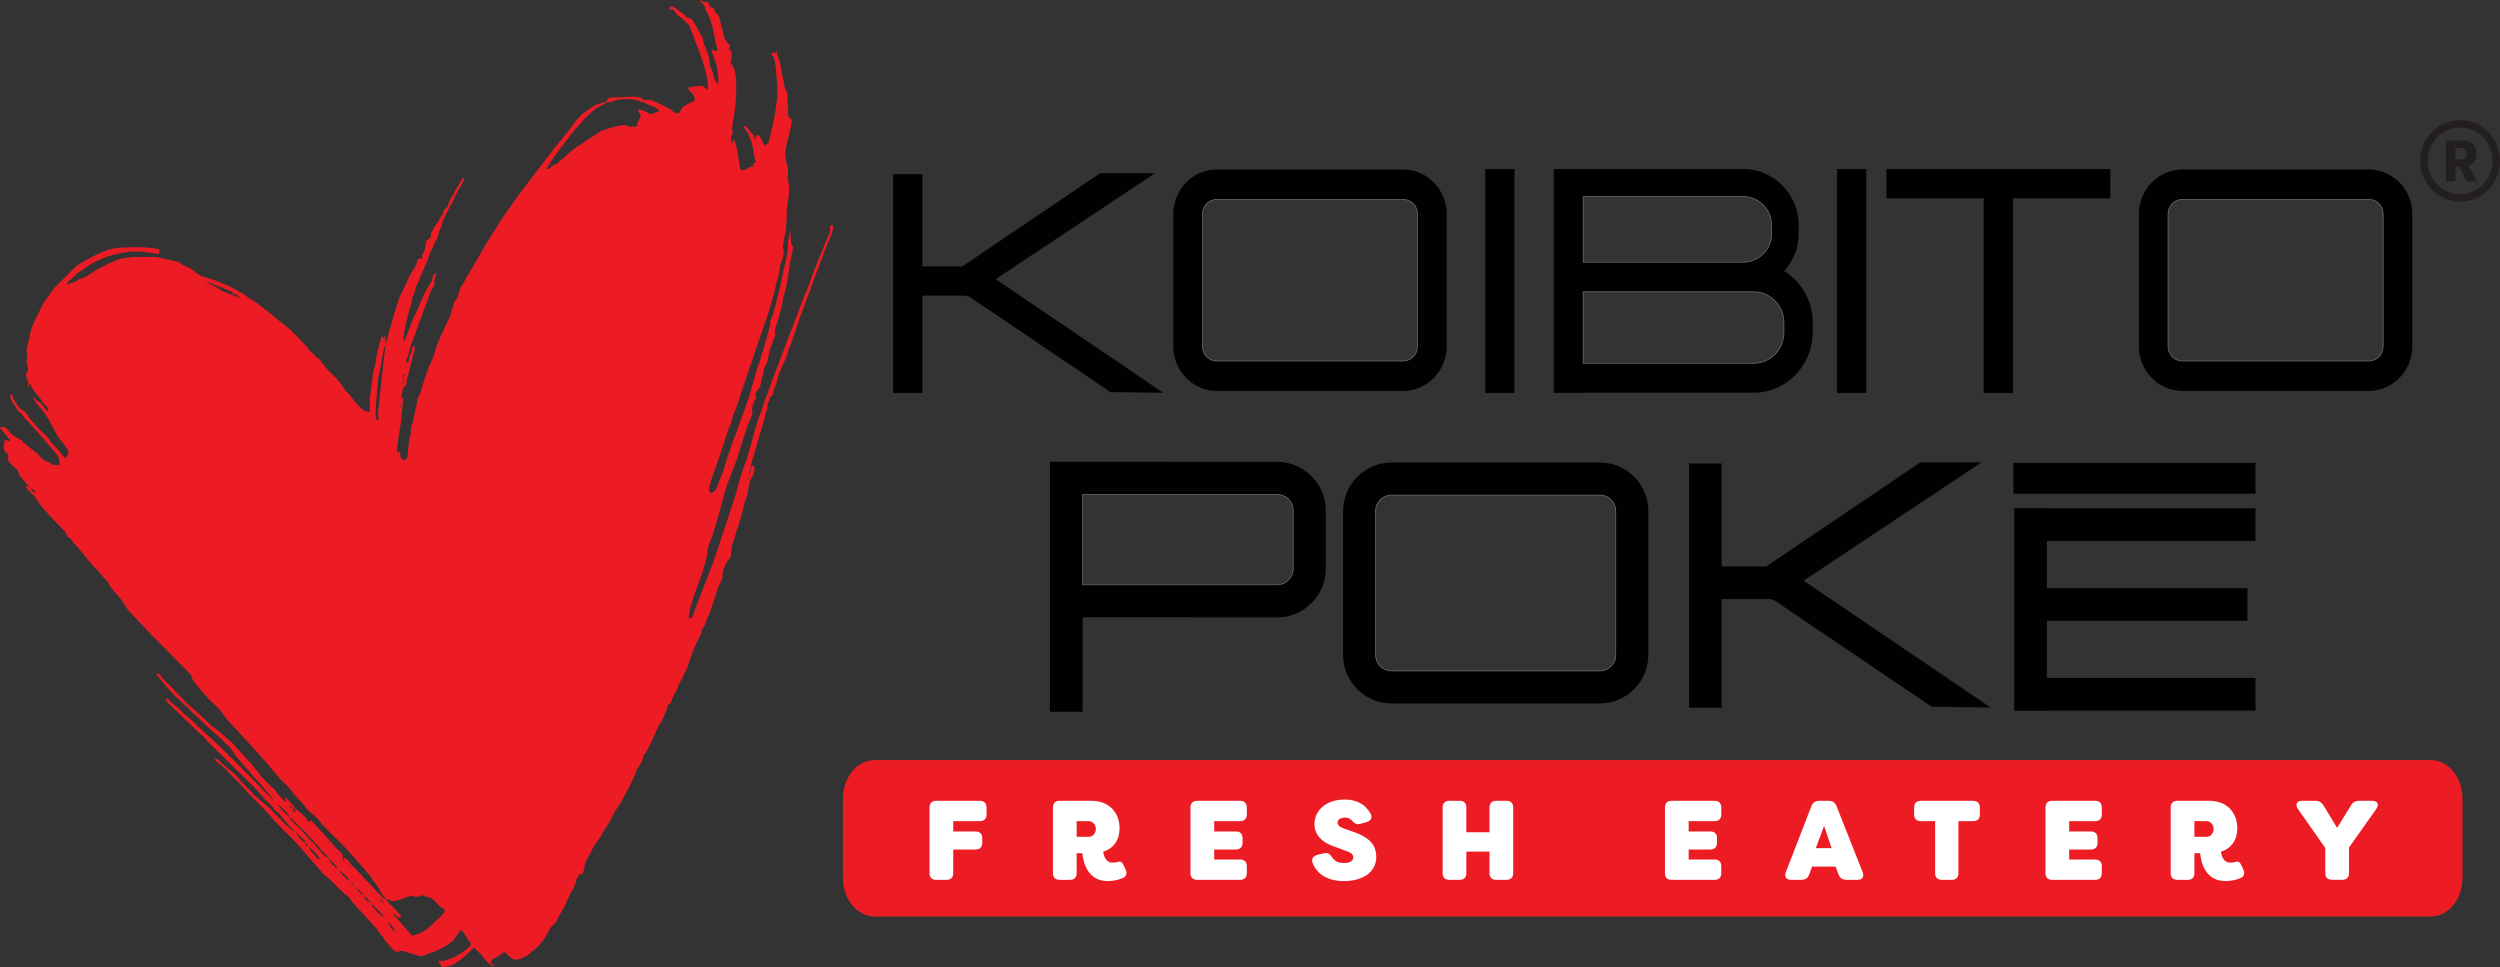
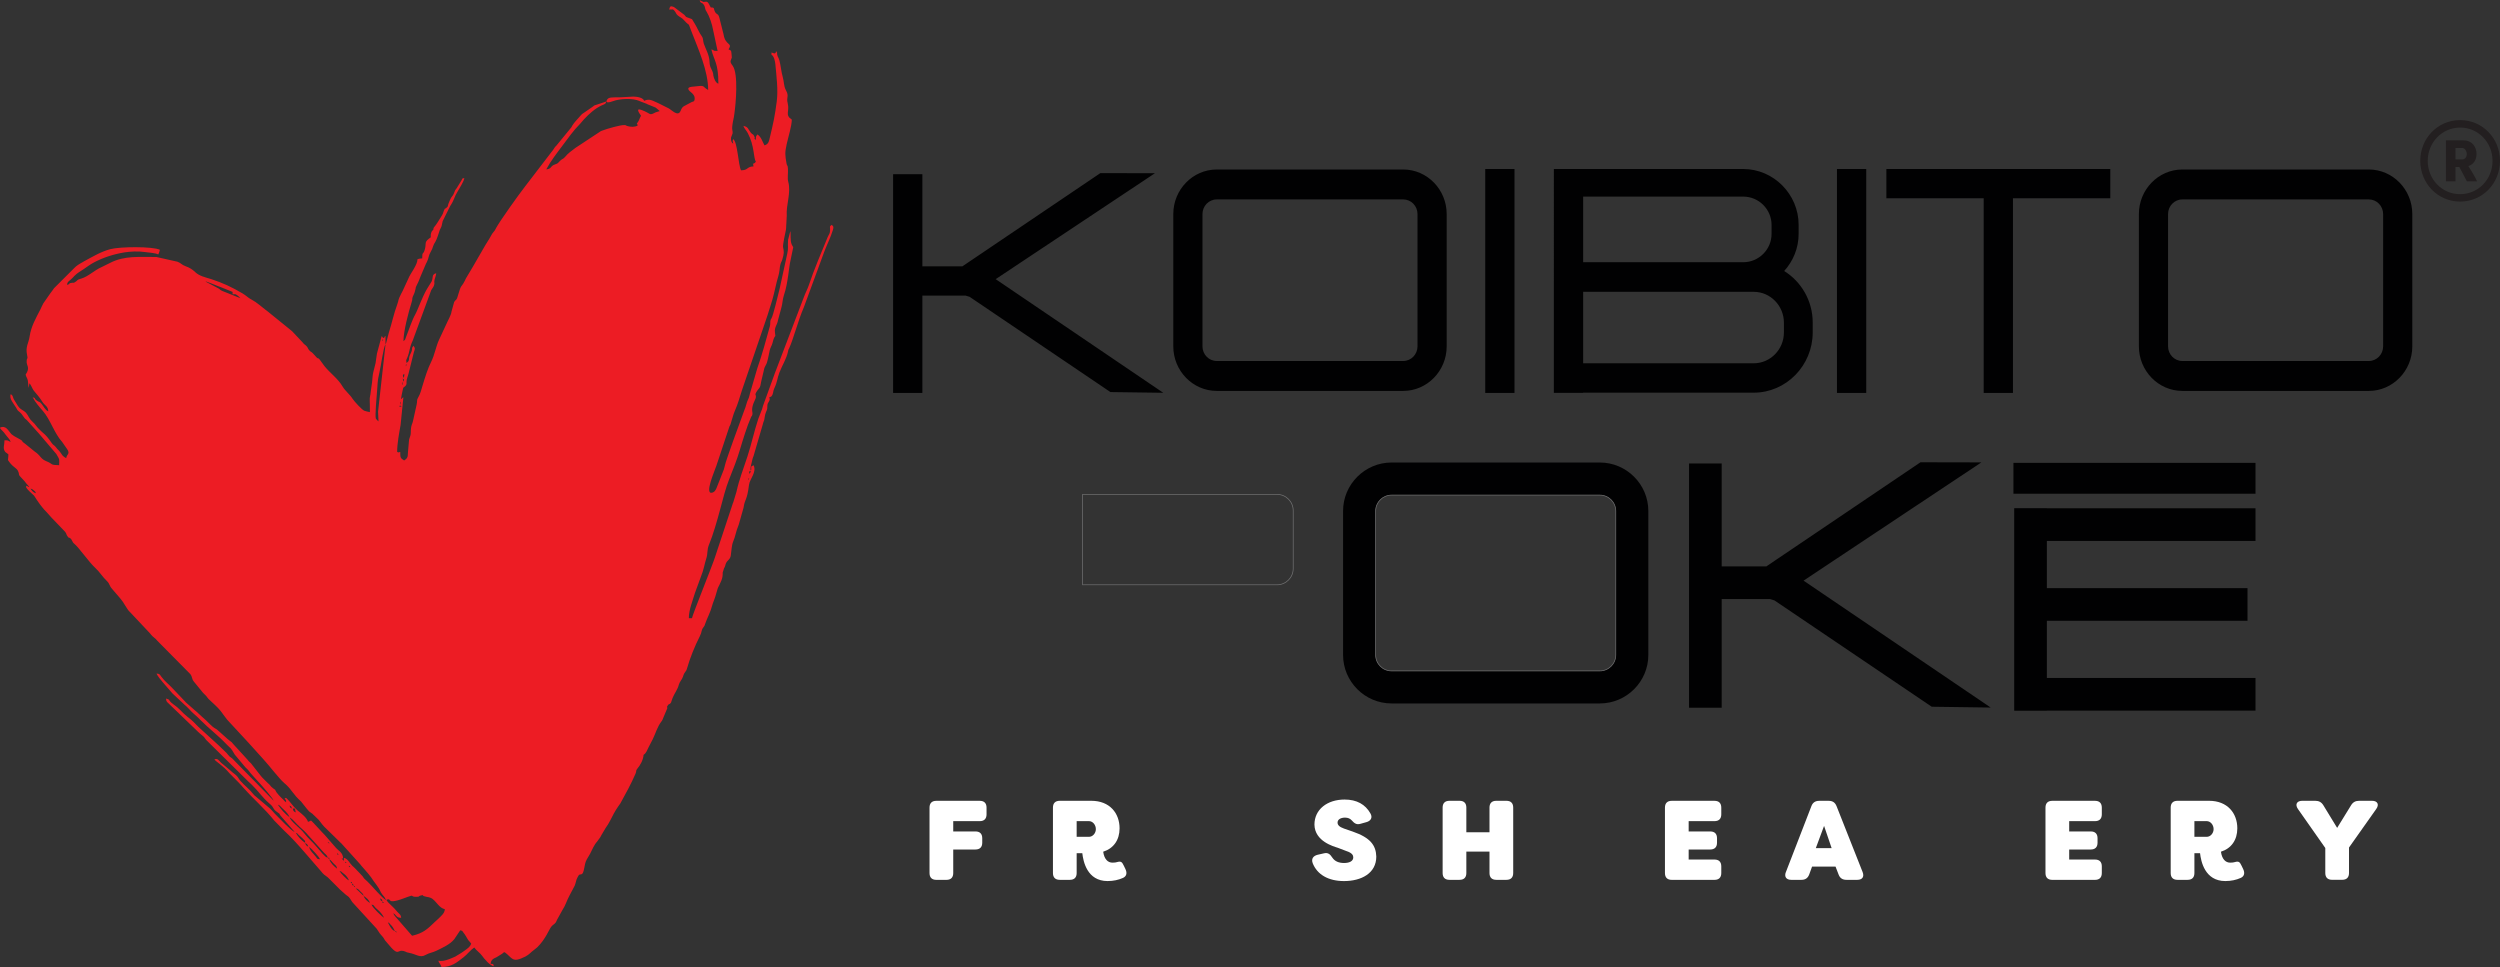
<svg xmlns="http://www.w3.org/2000/svg" id="Layer_2" data-name="Layer 2" viewBox="0 0 797.05 308.29">
  <rect x="0" y="0" width="797.05" height="308.29" fill="#333333" stroke="none" />
  <defs>
    <style>
      .cls-1, .cls-2 {
        fill: #010102;
      }

      .cls-1, .cls-3 {
        fill-rule: evenodd;
      }

      .cls-4 {
        fill: #231f20;
      }

      .cls-5 {
        fill: #fff;
      }

      .cls-6 {
        fill: none;
        stroke: #737374;
        stroke-miterlimit: 2.61;
        stroke-width: .22px;
      }

      .cls-3 {
        fill: #ed1c24;
      }
    </style>
  </defs>
  <g id="Layer_1-2" data-name="Layer 1">
    <g>
-       <path class="cls-3" d="M278.88,242.32h496.08c5.6,0,10.14,5.51,10.14,12.31v25.26c0,6.8-4.54,12.31-10.14,12.31h-496.08c-5.6,0-10.14-5.51-10.14-12.31v-25.26c0-6.8,4.54-12.31,10.14-12.31Z" />
      <path class="cls-3" d="M203.04,39.31c.2.36.12.26.25.75-1.04.5-2.1.43-3.15.16-.95-.25-.16-.28-1.09-.34-1.18-.08-5.52,1.16-7.11,1.78-.07.03-.28.11-.36.14l-8.1,5.34c-1.19.9-2.4,1.73-3.33,2.89-.58.73-.9.55-1.54,1.2-1.28,1.33-.61.69-2.11,1.38-1.01.47-.73,1.26-2.34,1.39,1.43-2.7,3.31-5.08,5.15-7.54,1.8-2.4,3.53-4.89,5.67-7.02l1.27-1.47c1.64-1.72,3.4-3.34,5.58-4.37.86-.4,1.25-.34,1.49-1.25l-3.79,1.26c-.31.16-.03.01-.38.28l-2.65,1.84c-.84.6-.84.45-1.5,1.24-.89,1.07-1.89,1.96-2.58,3.14-.34.57-.07.3-.6.9l-4.37,5.34c-.83.76-.77,1.1-1.41,1.83l-8.64,11.27c-2.04,2.62-7.77,10.63-9.21,13.19-.29.51-.18.44-.54.96-.11.16-.58.71-.67.83-.03.04-.07.11-.1.15l-.9,1.58c-.41.62-.7,1.15-1.15,1.84l-3.1,5.36c-.36.59-.64,1.09-1,1.74l-2.14,3.58c-.36.68-.52,1.18-.94,1.8-.59.89-.73.82-1.08,1.9l-.83,2.66c-.29.76-.54.5-.96,1.28l-.85,3.09c-.1.55,0,.28-.27.99-.32.84-.53,1.21-.87,1.89l-2.77,5.94c-1.05,2.22-1.44,4.91-2.56,7.14-1.12,2.22-1.92,4.87-2.66,7.3-.42,1.38-.78,2.97-1.55,4.19-.43.7-.18,1.12-.4,2.05l-1.04,4.7c-.37,2.04-.82,1.52-.85,4.51,0,.75-.4,1.42-.54,2.06l-.37,4.24c.01,1.35-.21,1.74-1.2,2.4-1.19-.8-1.24-.82-1.24-2.74-.79.17-.39.25-.99,0,0-2.64.65-6.11,1.1-8.6l.89-8.82c-.68.27-.35.62-.75.5.06-.71.32-1.73.43-2.31.33-1.75.27-1.12.86-1.69.73-.72.31-.96.53-2.14.11-.56.51-1.48.67-2.31l1.59-6.38c.43-1.27.46-1.25-.1-2.08-.93,1.07.05.63-1.03,2.7-.8,1.53.08,1.91-1.21,2.77-.11-1.28-.22-.56.19-1.54.98-2.36.56-2.95,1.82-5.66l5.88-16.02c.32-.57.73-.98.91-1.58.28-.96-.12-.61.16-1.82.19-.82.43-1.06.51-1.99-1.5.4-.89,1.26-1.42,2.56l-1.52,2.46c-1.59,2.69-2.99,6.83-3.77,8.18-.98,1.7-2.04,5.01-2.88,7.07-.38.94-.15.86-.86,1.38.08-3.39,1.54-8.93,2.66-12.54.33-1.07.04-.72.27-1.48.2-.63.4-.77.65-1.56.82-2.61-.34-.14,1.18-3.3.23-.47.39-1.02.64-1.6l1.71-4.02c.02-.05.05-.12.08-.17.21-.46,0,.04.26-.49.78-1.58.41-1.88,1.31-3.42.41-.7.42-.84.67-1.57.26-.75.36-.89.74-1.5.63-1.03,1.02-2.73,1.43-3.79l.49-1.01c.23-.61.24-1.21.43-1.81l2.31-4.66c1.15-1.73,1.18-2.31,1.82-3.65.09-.18.3-.54.44-.8.81-1.51,2.23-3.53,2.33-4.64-1.07.29-.46.09-.93.81l-1.52,2.46c-.53.75-.38.32-.73,1.27-.68,1.85-.68.56-1.86,3.61-.44,1.13.14.53-.65,1.34-.67.68-.25-.33-.82.92-.23.51-.2.82-.57,1.42l-1.33,2.15s-.07.1-.1.15l-.5.75c-1.49,1.84-.46.84-.92,1.64-.2.34-.4.16-.68,1.1-.02.06-.04.24-.05.3-.01.03-.03.1-.04.13v.87c-2.28,1.59-1.31,1.63-1.87,3.78-.54,2.05-.86.48-.86,2.93-.76.02-.91.11-1.49.25-.04,1.93-2.28,4.51-2.95,6.25l-1.81,3.92c-.08.15-.34.65-.43.81-1.23,2.42-.64,1.7-1.28,3.45-1.16,3.14-1.63,5.75-2.68,9.01l-.82,3.16c-.2.57-.06.24-.24.51v-2.49c-1.46.59,1.15-.81-.28.24-.73.53-.34.25-.57.1-1.7-1.1,1.16.29-.4-.34l-1.48,5.49c-.15,1.15-.31,2.14-.44,3.05l-.75,2.98c-.23,1.06-.24,1.98-.36,3.12-.09.87-.36,2.13-.43,3.05-.1,1.24-.37,1.57-.32,2.74.06,1.24.05,2.46.05,3.71-.53-.12-1.26-.23-1.79-.44-.8-.33-3.27-3.09-3.7-3.77-.88-1.41-2.43-2.6-3.23-3.98-1.44-2.48-3.96-4.24-5.74-6.45l-1.58-2.16c-.77-.78.03,0-.78-.47l-1.19-1.29c-.64-.78-.71-.46-1.33-1.16-.5-.58-.36-.8-.89-1.35-.63-.65-.53-.27-1.27-1.22l-3.26-3.46c-.23-.19-.21-.17-.4-.34l-7.42-6.01c-.35-.24-.37-.29-.71-.54-1.34-1-2.82-2.39-4.31-3.16-1.33-.69-1.77-1.32-2.96-2.02-3.31-1.97-6.44-3.44-10.09-4.6-1.72-.54-3.72-.95-5.02-2.2-.96-.92-1.85-1.45-3.08-1.89-1.31-.47-1.38-.96-2.56-1.43l-6.74-1.51c-5.28.02-10.15-.49-14.65,1.82l-3,1.48c-2.16.96-4.04,2.88-6.3,3.58-.04.01-.11.03-.15.04-1.42.35-.86.55-1.95,1.15-.63.35-.1.06-.77.14-1.61.19-.28.3-1.68.68.08-.91.4-1.03.97-1.51.81-.68.67-.61,1.38-1.36.79-.83,2.02-1.54,3.02-2.2,1.15-.76,1.9-1.39,3.16-2.06,3-1.6,6.35-2.67,9.72-3.22,1.79-.29,4.47-.45,6.4-.14,1.5.24,3.31.24,4.45.79.24-.49.36-.89.5-1.49-2.31-1.11-12.73-1.03-15.85-.19-2.98.81-5.63,2.41-8.33,3.87-.18.1-.46.27-.47.28-.99.54-1.93,1.08-2.76,1.97l-6.35,6.34c-.4.57-.72,1.05-1.15,1.58l-2.25,3.23c-.37.64-.59,1.26-.89,1.84-1.47,2.87-3,5.46-3.48,8.71-.32,2.2-1.35,3.21-.83,5.78.36,1.77,0,.76-.11,1.96-.17,1.69,1.28,2.02-.33,4.43.2.87.54,1.08.68,1.81.18.93.1,1.52.31,2.42l.21-1.48c.59.56.88,1.72,1.4,2.36,1.21,1.5,1.67,1.87,2.79,3.64.72,1.14,1.78,1.3,1.82,2.95-.98-.35-1.59-1.8-2.23-2.5-.73-.79-.42-.24-1.35-.88-1.18-.81-.15-.77-1.39-1.1.86,1.62,2.07,3.01,3.3,4.42,2.35,2.71,3.62,7.11,6.1,9.82l1.64,2.36c.99,1.52-.2,1.54-.34,2.81-1.53-.81-1.24-1.21-2.32-2.41-.27-.3-.28-.25-.5-.49l-.55-.69c-.54-.64-.72-.48-1.25-1.24-2.28-3.29-2.42-2.64-4.52-4.94-.49-.54-.53-.72-1-1.24-.43-.48-.84-.76-1.24-1.25-.77-.94-.96-2.01-2.03-2.7-.82-.53-1.43-.83-2.01-1.72l-1.33-2.16c-.4-.95-.16-1.01-.92-1.57-.66,1.42,1,3.11,1.68,4.29l.45.79c.68.81.78.38,2.01,2.22.65.97.49.39,1.23,1.26l3.06,3.41c.25.24.02-.02.36.39l5.72,6.72c1.16,1.98.95,1.55.9,3.58-3.12-.07-1.73-.35-4.16-1.31-1.07-.43-1.46-.95-2.18-1.8-.7-.83-1.36-1.1-2.16-1.82l-2.34-1.9c-2.1-1.47.71-.19-3.51-2.45l-.87-.63c-1.02-1.09-1.71-2.98-3.7-2.03.59.88,1.23,1.21,1.82,2.17l.9,1.1c.46.52.46.62.77,1.22-1.23-.33-.2-.5-1.99-.5,0,1.62-.64,2.58.25,3.73l.99.75c0,2.24-.59,1.29.73,3,.66.84,1.94,1.51,2.28,2.2.8,1.58-.37.81,1.65,2.83.54.54.58.68,1.02,1.22.42.52.66.66,1.03,1.21-1.09-.29-.59-.7-1.03-.27-.49.48,2.39,2.79,2.52,3,1.34,2.11,2.53,3.84,4.33,5.62l1.17,1.32s.09.09.12.12l4.26,4.44c.49.65.36.82.68,1.31.66,1.01.47.33.98.76.64.53.55,1.17,1.25,1.73,1.46,1.17,4.74,5.94,6.71,7.72,1.41,1.27,2.35,2.93,3.74,4.22.87.81.7,1.45,1.57,2.41l2.64,3.08c.41.45.53.73.86,1.13l1.45,2.29c.31.47.52.68.92,1.07l6.27,6.67s.08.1.11.14l.22.28c.8.96,1.26.97,2.02,1.96l10.52,10.63c.79,1.1.23,1.38,1.34,2.64l2.68,3.29c.35.4.53.49.88.87.3.32.15.17.44.55.09.11.36.46.45.55,1.27,1.26,2.75,2.43,3.87,3.84.98,1.22,1.73,2.53,2.85,3.62l5.98,6.46s.09.09.12.13l4.6,5.1c2.01,2.17,4.86,6.01,6.74,7.69l.54.46c2.06,1.94,2.21,3.07,4.8,5.4l1.76,2.22c.18.19.72.85.81.93l1.16.84s.08.1.11.14l1.02.97c1.08.89,1.54,1.94,2.54,2.94l5.28,5.17s.1.08.14.11l6.02,6.67c.13.17.28.37.44.55,1.18,1.3,3.04,3.43,3.87,4.83l.85,1.15c.33.43.55.76.81,1.18.36.57.36.79.67,1.32.59,1.02.95.98,1.62,2.37-1.05-.28-4.73-4.81-5.88-5.82-2.1-1.84-.7-.92-2.39-2.58-.66-.65-1.1-1.14-1.71-1.78l-.38-.37c-.27-.25-.13-.09-.4-.35-.95-.91-1.35-2.19-2.68-2.55v.99l-.75-.75h.5c-.04-1.95-1.46-2.41-2.42-3.56l-3.48-3.99c-.38-.35-.39-.37-.73-.76l-2.89-3.11c-1.06-1.09-.46-.61-1.68-.28-.34-1.29-2.14-2.68-3.2-3.52l-.26-.23c-1.4-1.3-2.14-2.53-2.94-3.31-.74-.72-.44-.66-1.06-.4.53.8.41.17.5,1.24-.62-.41-.4-.35-.9-.84-.74-.72-2.33-2.19-2.58-3.14-.35-.23-.97-.69-1.26-.98-.44-.45-.48-.69-1.09-1.15l-1.74-1.74c-.18-.2-.44-.48-.58-.67l-3.06-3.91c-.76-.65-.59-.56-1.21-1.28l-4.4-4.81c-.67-.8-.32-.48-1.14-1.1-.26-.19-.46-.35-.69-.55l-3.15-2.82c-.8-.72-.96-.36-2.53-1.95-.85-.86-1.49-1.5-2.44-2.29-1-.84-1.45-1.43-2.49-2.24l-2.78-2.45s-.07-.1-.1-.14l-4.25-4.46c-.84-.92-2.42-2.17-3.42-3.55-.51-.69-.45-.9-1.5-.99.17.63,1.47,2.22,1.96,2.77l3.12,3.59c.05.05.21.19.26.24l3.72,3.49s.1.08.14.11c.04.03.1.08.14.11l1,.99c1.26,1.48,2.03,1.82,3.8,3.67.03.04.09.09.13.12,2.55,2.58,5.51,4.78,7.99,7.44,1.42,1.52,1.21.74,2.66,3.31l3.4,4.06c1.26,1.13,1.33,1.59,2.22,2.51l2.37,2.61c.75.81,4.22,4.79,4.42,5.53l-12.32-12.56c-1.75-1.94-1.1-.72-2.19-2.04-.11-.14-.38-.47-.45-.55-.04-.04-.09-.09-.12-.13l-2.53-2.44c-.19-.16-.36-.31-.53-.47l-.38-.36s-.09-.09-.13-.12l-5.34-4.86c-1.53-1.53-1.58-1.74-3.49-3.23-.95-.74-1.38-1.21-2.19-2.03-.88-.89-1.25-1.18-2.29-1.94-1.99-1.47-.84-1.49-2.38-1.85.08.98.3,1.06.88,1.61l9.38,9.03c.59.52.66.63,1.33,1.15.86.67.63.75,1.28,1.46l13.28,13.1s.09.09.12.13l1.04.95c2.25,2.19,3.53,4.24,5.66,6.03,1.79,1.51.82,1.58,2.49,2.74,1.41.98.26.32,1.31,1.43l4.28,4.92c-1.06-.28-5.03-4.52-6.35-5.84-.58-.58-.86-1.01-1.42-1.56l-5.13-4.32c-1.67-2.11-2.92-2.89-4.4-4.56-.63-.71-.64-1.11-1.41-1.83-.63-.58-.98-.71-1.63-1.35l-2.57-2.16c-1.17-.78-1.46-2.1-2.71-1.52.51.75,2.67,1.86,4.8,4.4l2.35,2.37c.43.42.7.7,1.1,1.14l1.06,1.18c3.17,3.56,6.79,6.66,9.77,10.39l3.08,3.14c2.42,2.22,4.63,4.71,6.76,7.17l5.2,6c.31.33.06.11.33.41.73.85,1.39.99,2.15,1.83l3.23,3.24s.09.09.12.13l1.71,1.52c.47.47.85.58,1.24,1,.6.66.87,1.5,1.59,2.14l7.26,7.92c.35.49.64,1.01.99,1.5.39.54.66.7,1.04,1.2.49.66.38.79,1.02,1.47.83.89,1.36,1.69,2.23,2.5,1.7,1.56,1.56,0,3.27.43.91.23.71.39,1.7.57,2.35.42,3.56,1.73,5.32.7,1.17-.69,2.19-.73,3.42-1.33,1.9-.93,4.42-2.03,5.75-3.71l1.89-2.83c.89.24.52.1,1.02.73.26.33.55.72.81,1.18,1.11,1.96.8,1.15,1.66,2.32-.27,1-1.08,1.5-1.88,2.1-.98.73-1.52,1.06-2.56,1.67-.07.04-.47.29-.62.38l-1.39.6c-.66.23-.27.1-.72.27-1.11.44-2.29.66-3.28.46.24.92.38.61.78,1.46.01.03.17.43.21.53,3.17,0,4.76-1.33,7.07-3.13,1.2-.93,2.12-2.25,3.38-3.09.68,1.01,1.89,1.74,2.53,2.69.63.94,2.61,3.19,3.69,3.28-.24-.9-.02-.67-1-.75.11-1.31.81-1.65,1.87-2.11l1.84-1.14c.45-.37.06-.28.77-.47,2.55,1.87,2.28,3.57,6.61,1.38,1.26-.64,1.75-1.42,2.81-2.16l.96-.78c2.74-2.67,3.77-5.78,4.54-6.65.05-.05.19-.21.24-.26.62-.58,1.06-.65,1.41-1.58.02-.06.04-.13.06-.18l1.77-3.2c.94-1.37,1.41-3.07,2.2-4.52l1.72-3.26c.34-.81.46-1.9.88-2.6.45-.74.35-.96,1.12-1.01,1.17-.08.89-3.15,1.84-4.73l1.1-1.89c.6-1.2,1.26-2.8,2.18-3.79l1.05-1.44c.22-.44.16-.29.34-.65l1.39-2.34c.99-1.3,1.87-3.23,2.61-4.61.42-.78.8-1.37,1.33-2.15l.72-1.02c1.67-3.01,3.43-6.24,4.8-9.4.46-1.06.04-.99.58-1.63,1.03-1.24,1.89-2.8,2.03-4.46.93-.62,1-1.33,1.58-2.4l1.36-2.62c.89-1.87,1.45-3.9,2.68-5.53.25-.32.18-.2.39-.61.03-.07.21-.52.29-.71l1.26-2.99c.06-.6-.38.02.12-.84.47-.81.51-.11,1.05-.94l.51-1.48c.65-1.61,1.6-2.66,1.99-4.23.2-.83,1.1-1.8,1.31-2.53.56-1.87.91-1.31,1.28-2.59.99-3.45,2.47-7.13,4.1-10.33.72-1.4.39-1.86,1.13-2.83.04-.05.17-.22.21-.29.34-.55.18-.31.31-.7.71-2.04,1.74-3.83,2.28-5.93.27-1.07.8-1.95,1.48-4.49.1-.37.13-.51.22-.77.03-.08.1-.29.13-.37.02-.05.05-.12.08-.17.76-1.6,1.55-2.78,1.45-4.73l.42-1.35c.52-.89.25-.7.63-1.62.4-.98,1.33-1.18,1.53-2.45.23-1.44.25-3.27.76-4.47.8-1.9.8-3.05,1.79-5.43l1.53-5.41c.42-2.93,1.08-2.04,1.73-7.25.24-1.95,2.53-4.03,1.47-6.25-.96.51-.75.05-.75,1.49h-.25c0-1.42.32-1.77.57-3.17.09-.49.25-.85.43-1.32l2.92-10.02c.1-.39.11-.45.22-.78.27-.83.08,0,.26-.74.17-.69.13-1.11.3-1.69.41-1.46.71-1.11.69-2.83-.01-1.12,1.15-1.44.59-2.6l.58-.22s.08-.07.11-.1c.64-.69.51-1.63.85-2.37,1.22-2.66.87-3.03,1.72-5.25.88-2.28,2.25-4.34,2.74-6.71.16-.77,0-.23.32-.92,1.4-3,2.9-8.98,4.73-13.18l6.42-17.47c.84-2.31,2.05-4.59,2.77-6.96.32-1.06.34-1.3-.34-1.81-.89.65-.38.62-.51,1.98-.1,1-.36.98-.77,1.96-1.8,4.34-4.52,10.81-5.96,15.19-.45,1.37-1.1,2.47-1.6,3.88l-8.93,23.42c-.06.16-.14.35-.21.53l-3.91,10.77c-.13.39-.13.48-.27.97l-1.19,3.04c-1.35,4.03-2.21,8.18-3.51,12.16-1.22,3.73-2.66,7.37-3.48,11.2l-1.04,3.42c-.03.05-.06.11-.09.17l-5.7,17.21c-.61,2.07-7.28,18.6-7.36,19.51h-1c0-2.71,1.19-5.45,1.94-8.02l2-5.47c.76-1.78,1.03-3.71,1.63-5.57.51-1.56.21-2.8.79-4.2,1.41-3.4,2.67-7.89,3.65-11.53.81-3,1.7-6.63,2.87-9.57,1.21-3.05,2.43-6.06,3.39-9.3.88-2.97,2.31-7.68,3.55-10.4.37-.82.17.03.42-.81.25-.83-.49-1.28.36-3.63.21-.57.68-1.43.74-1.75.21-1.19-.45-.8.16-1.81.99-1.64,1.16-.79,1.62-3.62l.95-4.02c.2-.61.58-1.09.8-1.69.22-.62.34-1.4.5-1.99.19-.7.23-1.32.43-2.06.2-.76.41-1.03.7-1.78.3-.76.32-1.27.58-1.91.61-1.47.58-.07.37-2-.19-1.75.71-2.23.97-3.87l1.06-3.91c.44-1.52.38-2.76.85-4.12,1.26-3.6,1.63-9.23,2.01-10.68l.77-3.72c.29-1.38.21-.54-.29-1.69-.62-1.45-.21-3.17-.47-4.28l-.71,2.76c-.18,2.19.19,2.49-.27,4.47l-2.43,11.15c-.51,2.03-2.01,8.45-2.61,9.46-.05.08-.22.36-.24.41-.23.7-.03,1.27-.25,2.05-1.24,4.51-2.45,8.98-4.01,13.42l-2.36,8.09c-.14.53-.19.88-.37,1.38-.23.62-.23.36-.52,1.22-.37,1.09-.43,1.62-.86,2.62l-3.59,9.85c-1,3.03-2.31,6.18-2.98,9.14l-2.34,5.95c-.34.65-.55,1.17-1.32,1.4-2.77.81,1.02-7.52,1.31-8.62l4.16-12.51c.2-.41.17-.19.33-.66.5-1.44.81-3.03,1.47-4.5.88-1.95,1.46-4.12,2.1-6.11l8.16-23.94c.75-2.55,1.55-4.6,2.12-7.09.26-1.16.65-2.74.9-3.82.37-1.54.7-2.11.89-3.76.05-.47.04-.79.22-1.57.21-.89.45-1.02.68-1.83.53-1.89.56-2.28.21-3.89-.14-.62.77-4.8.95-5.65l.23-4.29c-.25-3.6,1.45-7.35.47-10.9-.3-1.08,0-2.75-.09-4.13-.11-1.59-.26-.54-.47-1.77-.44-2.62-.54-3.32.07-6.07.49-2.23,1.63-5.86,1.63-7.82-2.3-1.54-.64-2.53-1.3-5.18-.54-2.14.55-2.11-.56-4.16-.75-1.39-.59-2.75-1.02-4.21-.51-1.76-.62-3.73-1.09-5.38-.37-1.3-.76-1.02-.76-2.73-1.7.61,1.15-.7-.46.33-.35.23.3.07-.4.23l-.89-.31v.75c.82.33,1.16,2.15,1.24,2.99.32,3.64.93,8.13.44,11.87-.61,4.74-1.1,6.92-2.15,11.29-.33,1.37-.43,2.36-1.77,2.71-.7-1.32-1.04-2.68-2.24-3.48-.49.73-.5.49-.5,1.74-1.15-.83.11.1-.54-1.2-.44-.88-.35-.24-1.1-1.14-.9-1.09-.69-1.76-2.34-2.14.2.75.96,1.46,1.41,2.32,2.16,4.05,1.79,7.96,2.57,9.13-.78,1.07-1.06-.01-.75,1.49-2.24.05-1.58,1.24-3.98,1.24-.88-1.67-1.08-8.92-2.49-9.95-.35.75-.08.52,0,1.49-.97-.71-.68-2.04-.65-2.12.02-.06.06-.14.07-.19.01-.04.05-.12.08-.18l.3-.81c.12-1.42-.59-.69.41-5.2.05-.22.13-.86.16-1.08.43-2.95,1.36-12.78-.57-15.34-1.02-1.34-.61-1.43-.24-2.57l-.12-1.4c-.19-.97.11-.66-.93-1.21,1.44-2.15-1.03-1.12-1.58-4.76l-1.33-5.27c-.47-1.94-1.19-.49-1.82-3.16-1.49-.69-.27.94-1.59-1.39-.55-.97-1.08-.5-1.63-.52l-1.25-.58c.32,1.2.53.41,1.3,1.44.4.53.33.9.52,1.47.18.51,0,.08.23.51.04.07.16.24.19.3.89,1.47,1.73,3.98,2.02,5.7l1.45,6.76c-1.79,0-.76-.17-1.99-.5.87,3.73,2.24,4.18,2.24,10.95-.86-.23-1.44-1.68-1.6-2.6,0-.02,0-.17-.05-.51-.3-1.54-1.12-1.9-1.16-3.76-.04-2.3-1.34-4.38-1.84-5.91-.3-.94-.11-1.63-.64-2.35-.86-1.18-1.45-2.71-2.23-3.99-.03-.05-.07-.1-.1-.15-1.21-1.9-.22-1-2.34-1.89-.51-.21-.16-.04-.46-.29-.06-.05-.18-.21-.23-.26-.04-.04-.08-.1-.11-.14-.03-.04-.08-.09-.12-.13l-3.3-2.48c-1.07-.38-1.24-.35-1.51.81,1.31,0,1.14-.25,1.76.48.41.48.4.94,1.04,1.45.77.61,1.24.67,1.97,1.51,2.07,2.36.96-.02,2.36,3.61,2.19,5.67,5.3,12.52,5.3,18.59-2.28-1.21-.29-1.6-5.25-1.01-1.95.23-.83,1.28-.09,1.86.5.39,1.01,1.03,1.04,1.68.05,1.4-.55,1.09-1.01,1.36-2.6,1.49-2.79,1.1-3.47,2.76-.82,2.03-2.8-.26-3.81-.78l-3.15-1.58c-1.69-.68-2.92-1.73-4.67-.81-.29-1.08-2.41-1.36-3.48-1.36l-3.93.22c-.79.08-3.14-.13-3.91.29-.63.34-1.65,2.11,1.44.93,1.94-.75,6.14-1.04,8.39-.04.05.02.11.06.15.08l2.15.82c.07.03.26.14.33.17l2.48,1.01s.1.07.15.1l1.21,1.03-1.35.42c-2.16,1.14-1.24.45-4.35-.73-2.15-.82-.89.88-.27,1.81-.45.67-.77,2.19-1.49,2.49M70.07,91.42l4.08,1.64v.75c1.12,0,.72-.12,1.44.3.26.15.86.7,1.04.95l-5.7-2.27c-.99-.45-.43-.32-1.2-.79-1.49-.92-8.82-4.27.32-.57ZM77.14,95.05l.07.07s-.1-.05-.07-.07ZM121.93,108.49c0-.64.39-.04.15,0,0,0-.15.69-.15,0ZM122.92,109.73l-2.39,21.55c-.03.52.15,1.8.15,3.08-.17-.12-.78-.73-.85-.91-.31-.74.25-7.26.33-8.07.3-3.08.08-3.61.77-6.44.52-2.1,1.26-8.16,1.99-9.21ZM129.39,116.45c0-.64.39-.04.15,0,0,0-.15.69-.15,0ZM129.14,117.45l.07.07s-.1-.05-.07-.07ZM129.39,118.94l.07.07s-.1-.05-.07-.07ZM128.89,119.19c0,.18.02.55-.02.73-.11.48-.06.26-.23.52-.17-.74-.4-.85.25-1.24ZM128.64,121.68l-.25-1c.48.34.54.31.25,1ZM128.15,122.42c-.09-.47.31-.88.16-.16,0,.02,0,1.03-.16.16ZM137.1,124.66l.07.07s-.1-.05-.07-.07ZM136.85,125.66l.07.07s-.1-.05-.07-.07ZM127.4,126.15l.07.07s-.1-.05-.07-.07ZM136.61,126.65l.07.07s-.1-.05-.07-.07ZM136.36,127.15l.07.07s-.1-.05-.07-.07ZM127.65,128.64c-.09-.47.31-.88.16-.16,0,.02,0,1.03-.16.16ZM127.4,129.39c.3-.3.91.42.32.26-.38-.11-.62.03-.32-.26ZM126.15,142.33l.07.07s-.1-.05-.07-.07ZM238.87,151.04c.1-1.16-.27-.44.5-1-.11.46-.11.82-.5,1ZM238.87,152.03s.07.04.07.07l-.07-.07ZM238.62,152.78c0-.64.39-.04.15,0,0,0-.15.7-.15,0ZM9.46,155.27l.25.5M9.7,155.77c.72.19.41.08.98.51.45.33.58.33.76.98-.86-.23-1.31-.85-1.74-1.49ZM87.84,255.79l-.25-.25M88.08,256.04l-.25-.25M91.57,256.04l-.25-.25M88.33,256.29l-.25-.25M91.82,256.29l-.25-.25M88.58,256.54l-.25-.25M92.07,256.54l-.25-.25M92.31,260.52c-1.39-.93-2.79-2.58-3.73-3.98.72.19.71.52,2.02,1.71.56.5,1.53,1.6,1.71,2.27ZM92.31,256.79l-.25-.25M92.31,256.79c.65.44.51.13.75,1-.65-.44-.51-.13-.75-1M93.31,257.78h.75c.06.67.12.68.25,1.24-.98-.36-.8-.88-1-1.24ZM95.05,259.77l.07.07s-.1-.05-.07-.07ZM92.31,260.52c1.23.82,2.04,2.03,3.18,3.04,2.75,2.44,1.69,1.63,3.94,4.02.05.05.19.2.24.26l3.41,3.8c.63.74,1.17.87,1.42,1.82-.71-.19-.78-.43-1.68-1.3l-2.19-2.53c-.54-.75-2.29-2.21-3.69-4.02-1.34-1.73-4.24-3.66-4.62-5.08ZM94.31,265.5l-.25-.25M97.29,268.73c-1.15-.77-2.32-1.97-2.99-3.23.87.32.19.1,1.25.99l.81.69c1.24,1.38.82.52.93,1.56ZM103.76,267.49s.07.04.07.07l-.07-.07ZM104.26,267.99l.07.07s-.1-.05-.07-.07ZM105,268.98l-.55-.45c.7.12.33-.14.55.45ZM97.29,268.73c.63.43.78.43,1,1.24-.63-.42-.78-.43-1-1.24ZM105,268.98l.25.5M105.5,269.73l-.25-.25M105.75,269.98l-.25-.25M106,270.23l-.25-.25M102.02,273.96c-1.27-.11-.62-.18-2.05-1.68-.63-.66-1.2-1.32-1.43-2.3.69.46,3.28,3.24,3.48,3.98ZM106.25,270.47l-.25-.25M106.5,270.72l-.25-.25M106.75,270.97l-.25-.25M106.75,270.97l.5.75M107.24,271.72l.25.25-.25-.25ZM107.49,271.97l.5.5c-.81-.15-.35.32-.5-.5M108.24,272.71l-.25-.25M108.49,272.96l-.25-.25M108.49,272.96l-3.48.99M105,273.96l-.5-.5c.81.15.35-.32.5.5ZM108.99,273.71l-6.72.5,6.72-.5ZM102.52,274.45l-.25-.25M105,273.96c.8.54.78.79,1.5,1.48.04.04.1.08.13.12.58.55.65.52.85,1.39-.89-.6-2.19-1.88-2.49-2.99ZM102.52,274.45l7.46.25-7.46-.25ZM103.01,274.95s.07.04.07.07l-.07-.07ZM109.98,274.7l.55.45c-.7-.12-.33.14-.55-.45ZM110.98,275.7l.25.25-.25-.25ZM111.23,275.95l.5.5c-.81-.15-.35.32-.5-.5M107.99,277.44h4.73-4.73ZM112.72,277.44l-4.48.25,4.48-.25ZM112.97,277.69l-.25-.25M111.23,280.68c-.7-.25-2.62-2.3-2.99-2.99.81.22.3.05.95.54.18.14.68.53.83.66.44.4,1.04,1.17,1.21,1.78ZM112.97,277.69l1.49,1.74-1.49-1.74ZM114.46,279.43l-2.99,1.49,2.99-1.49ZM111.72,281.17l-.25-.25M112.22,281.67l-.5-.5c.81.15.35-.32.5.5ZM112.22,281.67c.54.37.33.04.5.75-.54-.37-.33-.04-.5-.75M112.72,282.42c.61.16.34-.11.5.5l-.5-.5ZM115.95,285.65l-2.55-2.43c.87.16.92.41,1.5.99.58.58.83.62,1.05,1.44ZM118.44,283.66l1.74,1.74-1.74-1.74ZM120.18,285.4l.07.07s-.1-.05-.07-.07ZM115.95,285.65c.78.52,1.72,1.21,1.99,2.24-.75-.5-1.73-1.26-1.99-2.24ZM121.93,287.39c-.65-.44-.51-.13-.75-1,.65.44.51.13.75,1ZM125.41,291.13c1.11.74.91,1.46,2.49,1.49-.1-1.24-.67-1.1-2.2-3.02l-1.89-1.85c-.32-.34-.42-.53-.64-.85,2.26-.93-.98,2.11,6.98-1.01,1.92-.75.63.02,2.47.03,1.49,0,.6-.19,1.4-.38,1.32-.33.38-.07,1.23.2,1.17.37,1.71.17,2.65.86,1.35,1,2.15,2.87,3.93,3.28-.11,1.35-1.13,2.08-2.14,3.09l-.91.83c-2.53,2.43-3.8,3.7-7.4,4.54l-4.52-5.19c-.91-1.13-1.23-1.2-1.46-2.03ZM121.93,287.39l.5.5c-.81-.15-.35.32-.5-.5ZM117.94,287.89h4.48-4.48ZM122.42,292.62c-.83-.56-3.75-3.35-3.98-4.23,1.24.33.08.07,2.17,1.81.58.49,1.64,1.76,1.81,2.42ZM124.16,289.88l1.24,1.24-1.24-1.24ZM125.41,291.13l-2.99,1.49,2.99-1.49ZM125.91,296.85c-1.05-.28-1.75-1.82-2.24-2.74.93.34.04-.12.71.53.93.9,1.01,1.24,1.53,2.21ZM125.91,296.85c.61.16.34-.11.5.5l-.5-.5Z" />
      <g>
        <path class="cls-1" d="M632.44,53.88h9.33s31.03,0,31.03,0v9.33h-31.03v62.06h-9.33v-62.06h-31.03v-9.33h31.03ZM585.66,53.88h9.33v71.39h-9.33V53.88ZM504.74,62.67v20.93h51.04c4.97,0,9.03-4.06,9.03-9.03v-2.86c0-4.97-4.06-9.03-9.03-9.03h-51.04ZM504.74,93.05v22.77h54.4c5.29,0,9.61-4.42,9.61-9.83v-3.12c0-5.41-4.33-9.83-9.61-9.83h-54.4ZM495.41,53.88c20.03,0,40.17,0,60.37,0,9.71,0,17.66,8.09,17.66,17.8v2.86c0,4.56-1.75,8.72-4.61,11.86,5.45,3.38,9.1,9.5,9.1,16.45v3.12c0,10.57-8.46,19.22-18.8,19.22h-54.4v.06h-9.33V53.88ZM473.52,53.88h9.33v71.39h-9.33V53.88ZM284.74,55.53h9.33v29.39h12.76l.45-.31,1.85-1.25,41.69-28.17,17.39.04-50.77,33.77,53.43,36.23-16.84-.23-44.9-30.37-1.26-.38h-13.8v31.03h-9.33V55.53ZM695.76,54.04h59.49c7.61,0,13.84,6.39,13.84,14.2v42.19c0,7.81-6.23,14.2-13.84,14.2h-59.49c-7.61,0-13.84-6.39-13.84-14.2v-42.19c0-7.81,6.23-14.2,13.84-14.2ZM695.76,63.58h59.49c2.5,0,4.54,2.09,4.54,4.66v42.19c0,2.56-2.04,4.66-4.54,4.66h-59.49c-2.49,0-4.54-2.09-4.54-4.66v-42.19c0-2.56,2.04-4.66,4.54-4.66ZM387.91,54.04h59.48c7.61,0,13.84,6.39,13.84,14.2v42.19c0,7.81-6.23,14.2-13.84,14.2h-59.48c-7.61,0-13.84-6.39-13.84-14.2v-42.19c0-7.81,6.23-14.2,13.84-14.2ZM387.91,63.58h59.48c2.5,0,4.54,2.09,4.54,4.66v42.19c0,2.56-2.04,4.66-4.54,4.66h-59.48c-2.5,0-4.54-2.09-4.54-4.66v-42.19c0-2.56,2.04-4.66,4.54-4.66Z" />
-         <path class="cls-6" d="M504.74,62.67v20.93h51.04c4.97,0,9.03-4.06,9.03-9.03v-2.86c0-4.97-4.06-9.03-9.03-9.03h-51.04ZM504.74,93.05v22.77h54.4c5.29,0,9.61-4.42,9.61-9.83v-3.12c0-5.41-4.33-9.83-9.61-9.83h-54.4ZM695.76,63.58h59.49c2.5,0,4.54,2.09,4.54,4.66v42.19c0,2.56-2.04,4.66-4.54,4.66h-59.49c-2.49,0-4.54-2.09-4.54-4.66v-42.19c0-2.56,2.04-4.66,4.54-4.66ZM387.91,63.58h59.48c2.5,0,4.54,2.09,4.54,4.66v42.19c0,2.56-2.04,4.66-4.54,4.66h-59.48c-2.5,0-4.54-2.09-4.54-4.66v-42.19c0-2.56,2.04-4.66,4.54-4.66Z" />
      </g>
      <g>
        <path class="cls-1" d="M443.65,147.46h66.42c8.5,0,15.45,6.95,15.45,15.45v45.91c0,8.5-6.95,15.45-15.45,15.45h-66.42c-8.5,0-15.45-6.95-15.45-15.45v-45.91c0-8.5,6.95-15.45,15.45-15.45ZM443.65,157.85h66.42c2.79,0,5.07,2.28,5.07,5.07v45.91c0,2.79-2.28,5.07-5.07,5.07h-66.42c-2.79,0-5.07-2.28-5.07-5.07v-45.91c0-2.79,2.28-5.07,5.07-5.07Z" />
        <path class="cls-6" d="M443.65,157.85h66.42c2.79,0,5.07,2.28,5.07,5.07v45.91c0,2.79-2.28,5.07-5.07,5.07h-66.42c-2.79,0-5.07-2.28-5.07-5.07v-45.91c0-2.79,2.28-5.07,5.07-5.07Z" />
        <polygon class="cls-1" points="538.5 147.76 548.91 147.76 548.91 180.57 563.17 180.57 563.67 180.23 565.73 178.83 612.29 147.38 631.7 147.42 575.01 185.12 634.67 225.58 615.87 225.32 565.73 191.42 564.33 190.99 548.91 190.99 548.91 225.64 538.5 225.64 538.5 147.76" />
        <polygon class="cls-1" points="642.17 162.02 652.58 162.02 652.58 162.05 719.1 162.05 719.1 172.46 652.58 172.46 652.58 187.51 716.55 187.51 716.55 197.92 652.58 197.92 652.58 216.15 719.1 216.15 719.1 226.56 652.58 226.56 652.58 226.59 642.17 226.59 642.17 162.02" />
        <rect class="cls-2" x="641.92" y="147.57" width="77.18" height="9.84" />
-         <path class="cls-1" d="M345.15,157.62v28.83h61.99c2.84,0,5.16-2.32,5.16-5.16v-18.51c0-2.84-2.32-5.16-5.16-5.16h-61.99ZM334.73,147.2c22.63,0,47.91.04,72.41.04,8.55,0,15.55,7,15.55,15.55v18.51c0,8.55-7,15.55-15.55,15.55-20.66,0-41.33-.05-61.99-.05v30.12h-10.41v-79.71Z" />
        <path class="cls-6" d="M345.15,157.62v28.83h61.99c2.84,0,5.16-2.32,5.16-5.16v-18.51c0-2.84-2.32-5.16-5.16-5.16h-61.99Z" />
      </g>
      <g>
        <path class="cls-5" d="M314.53,257.48v2.16c0,1.4-.76,2.16-2.16,2.16h-8.46v3.28h7.09c1.4,0,2.16.76,2.16,2.16v1.44c0,1.4-.76,2.16-2.16,2.16h-7.09v7.52c0,1.4-.76,2.16-2.16,2.16h-3.24c-1.4,0-2.16-.76-2.16-2.16v-20.88c0-1.4.76-2.16,2.16-2.16h13.86c1.4,0,2.16.76,2.16,2.16Z" />
        <path class="cls-5" d="M345.06,272.02h-1.8v6.33c0,1.4-.76,2.16-2.16,2.16h-3.24c-1.4,0-2.16-.76-2.16-2.16v-20.88c0-1.4.76-2.16,2.16-2.16h10.08c5.87,0,9,3.96,9,8.78,0,3.71-1.91,6.41-5.22,7.45.32,2.38,1.48,3.49,2.95,3.49.76,0,1.08-.07,1.48-.18,1.26-.36,1.58-.04,2.16,1.19l.5,1.04c.58,1.22.39,2.27-.76,2.81-1.44.65-3.1,1.01-4.93,1.01-6.55,0-7.77-6.3-8.06-8.89ZM347.15,266.8c1.3,0,2.23-1.22,2.23-2.45,0-1.33-.94-2.56-2.23-2.56h-3.89v5h3.89Z" />
-         <path class="cls-5" d="M387.11,261.8v3.28h6.88c1.4,0,2.16.76,2.16,2.16v1.44c0,1.4-.76,2.16-2.16,2.16h-6.88v3.2h8.24c1.4,0,2.16.76,2.16,2.16v2.16c0,1.4-.76,2.16-2.16,2.16h-13.64c-1.4,0-2.16-.76-2.16-2.16v-20.88c0-1.4.76-2.16,2.16-2.16h13.64c1.4,0,2.16.76,2.16,2.16v2.16c0,1.4-.76,2.16-2.16,2.16h-8.24Z" />
        <path class="cls-5" d="M418.5,275.15c-.5-1.37.22-2.3,1.58-2.63l2.05-.47c1.26-.29,1.91.25,2.66,1.4.76,1.12,1.98,1.69,3.71,1.69s2.95-.58,2.95-1.8c0-.61-.32-1.4-2.12-1.98l-2.84-1.08c-1.22-.4-7.34-2.02-7.42-7.38,0-4.86,4.1-7.99,9.61-7.99,3.89,0,6.62,1.55,8.24,4.43.76,1.3.14,2.38-1.26,2.77l-1.94.54c-1.22.36-1.91-.14-2.81-1.15-.47-.5-1.12-.83-2.09-.83-1.22,0-2.38.5-2.38,1.58,0,.72.5,1.37,2.05,1.91l2.81.97c5.62,1.94,7.38,4.39,7.49,7.96,0,5.36-4.82,7.81-10.29,7.81-4.97,0-8.57-2.05-10.01-5.76Z" />
        <path class="cls-5" d="M459.94,278.35v-20.88c0-1.4.76-2.16,2.16-2.16h3.24c1.4,0,2.16.76,2.16,2.16v7.88h7.38v-7.88c0-1.4.76-2.16,2.16-2.16h3.24c1.4,0,2.16.76,2.16,2.16v20.88c0,1.4-.76,2.16-2.16,2.16h-3.24c-1.4,0-2.16-.76-2.16-2.16v-6.84h-7.38v6.84c0,1.4-.76,2.16-2.16,2.16h-3.24c-1.4,0-2.16-.76-2.16-2.16Z" />
        <path class="cls-5" d="M538.38,261.8v3.28h6.88c1.4,0,2.16.76,2.16,2.16v1.44c0,1.4-.76,2.16-2.16,2.16h-6.88v3.2h8.24c1.4,0,2.16.76,2.16,2.16v2.16c0,1.4-.76,2.16-2.16,2.16h-13.64c-1.4,0-2.16-.76-2.16-2.16v-20.88c0-1.4.76-2.16,2.16-2.16h13.64c1.4,0,2.16.76,2.16,2.16v2.16c0,1.4-.76,2.16-2.16,2.16h-8.24Z" />
        <path class="cls-5" d="M569.38,278.03l8.13-21.02c.43-1.15,1.26-1.69,2.48-1.69h3.06c1.22,0,2.02.54,2.48,1.69l8.31,21.02c.58,1.48-.07,2.48-1.69,2.48h-3.49c-1.22,0-2.05-.54-2.48-1.69l-.97-2.52h-7.49l-.9,2.48c-.43,1.15-1.22,1.73-2.45,1.73h-3.31c-1.58,0-2.27-1.01-1.69-2.48ZM583.96,270.4l-2.41-7.09-2.63,7.09h5.04Z" />
-         <path class="cls-5" d="M631.22,257.48v2.16c0,1.4-.76,2.16-2.16,2.16h-4.68v16.56c0,1.4-.76,2.16-2.16,2.16h-3.1c-1.4,0-2.16-.76-2.16-2.16v-16.56h-4.54c-1.4,0-2.16-.76-2.16-2.16v-2.16c0-1.4.76-2.16,2.16-2.16h16.63c1.4,0,2.16.76,2.16,2.16Z" />
        <path class="cls-5" d="M659.7,261.8v3.28h6.88c1.4,0,2.16.76,2.16,2.16v1.44c0,1.4-.76,2.16-2.16,2.16h-6.88v3.2h8.24c1.4,0,2.16.76,2.16,2.16v2.16c0,1.4-.76,2.16-2.16,2.16h-13.64c-1.4,0-2.16-.76-2.16-2.16v-20.88c0-1.4.76-2.16,2.16-2.16h13.64c1.4,0,2.16.76,2.16,2.16v2.16c0,1.4-.76,2.16-2.16,2.16h-8.24Z" />
        <path class="cls-5" d="M701.42,272.02h-1.8v6.33c0,1.4-.76,2.16-2.16,2.16h-3.24c-1.4,0-2.16-.76-2.16-2.16v-20.88c0-1.4.76-2.16,2.16-2.16h10.08c5.87,0,9,3.96,9,8.78,0,3.71-1.91,6.41-5.22,7.45.32,2.38,1.48,3.49,2.95,3.49.76,0,1.08-.07,1.48-.18,1.26-.36,1.58-.04,2.16,1.19l.5,1.04c.58,1.22.4,2.27-.76,2.81-1.44.65-3.1,1.01-4.93,1.01-6.55,0-7.77-6.3-8.06-8.89ZM703.51,266.8c1.3,0,2.23-1.22,2.23-2.45,0-1.33-.94-2.56-2.23-2.56h-3.89v5h3.89Z" />
        <path class="cls-5" d="M741.35,278.35v-7.99l-8.71-12.42c-1.01-1.44-.4-2.63,1.37-2.63h4.14c1.15,0,1.98.43,2.59,1.44l4.39,7.2,4.43-7.2c.61-1.01,1.44-1.44,2.59-1.44h4.1c1.76,0,2.38,1.19,1.33,2.63l-8.67,12.27v8.13c0,1.4-.76,2.16-2.16,2.16h-3.24c-1.4,0-2.16-.76-2.16-2.16Z" />
      </g>
    </g>
    <path class="cls-4" d="M784.34,38.29c7.16,0,12.71,5.83,12.71,12.99s-5.54,12.99-12.71,12.99-12.71-5.83-12.71-12.99,5.54-12.99,12.71-12.99ZM784.34,61.91c5.79,0,10.33-4.75,10.33-10.62s-4.54-10.62-10.33-10.62-10.33,4.79-10.33,10.62,4.5,10.62,10.33,10.62ZM786.97,52.95c.97,1.58,2.02,3.17,2.77,4.86h-3.24l-2.41-4.57h-1.22v4.57h-3.06v-13.07h5.58c2.7,0,4.18,2.02,4.18,4.36,0,1.84-.9,3.28-2.59,3.85ZM785.02,50.82c.9,0,1.44-.79,1.44-1.73,0-.83-.58-1.91-1.44-1.91h-2.16v3.64h2.16Z" />
  </g>
</svg>